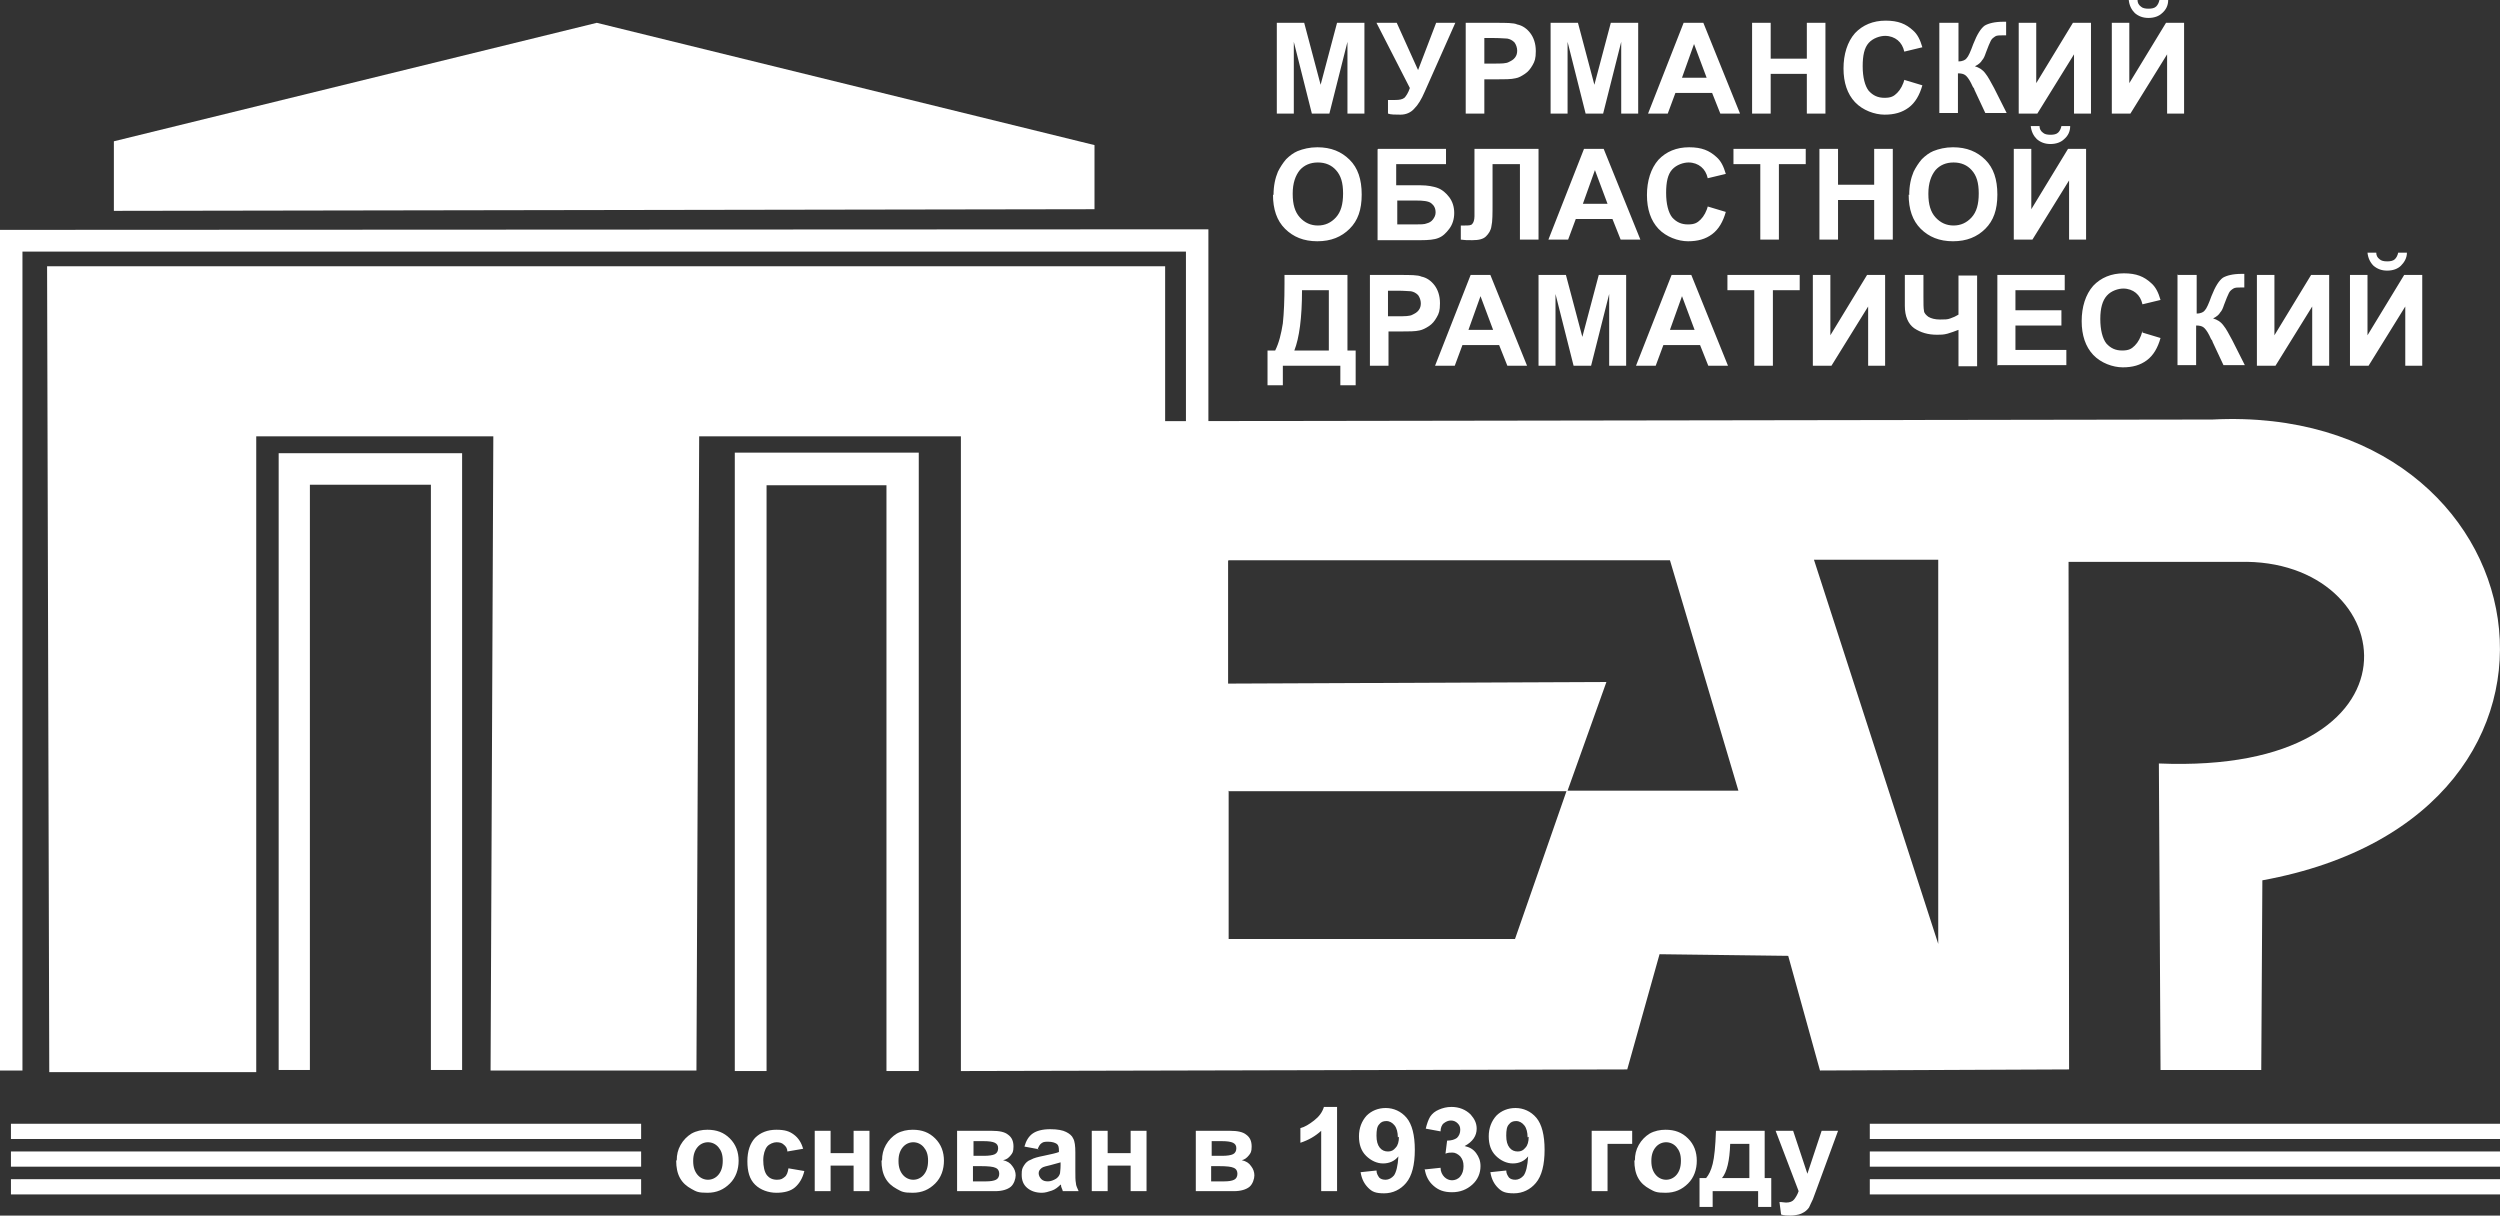
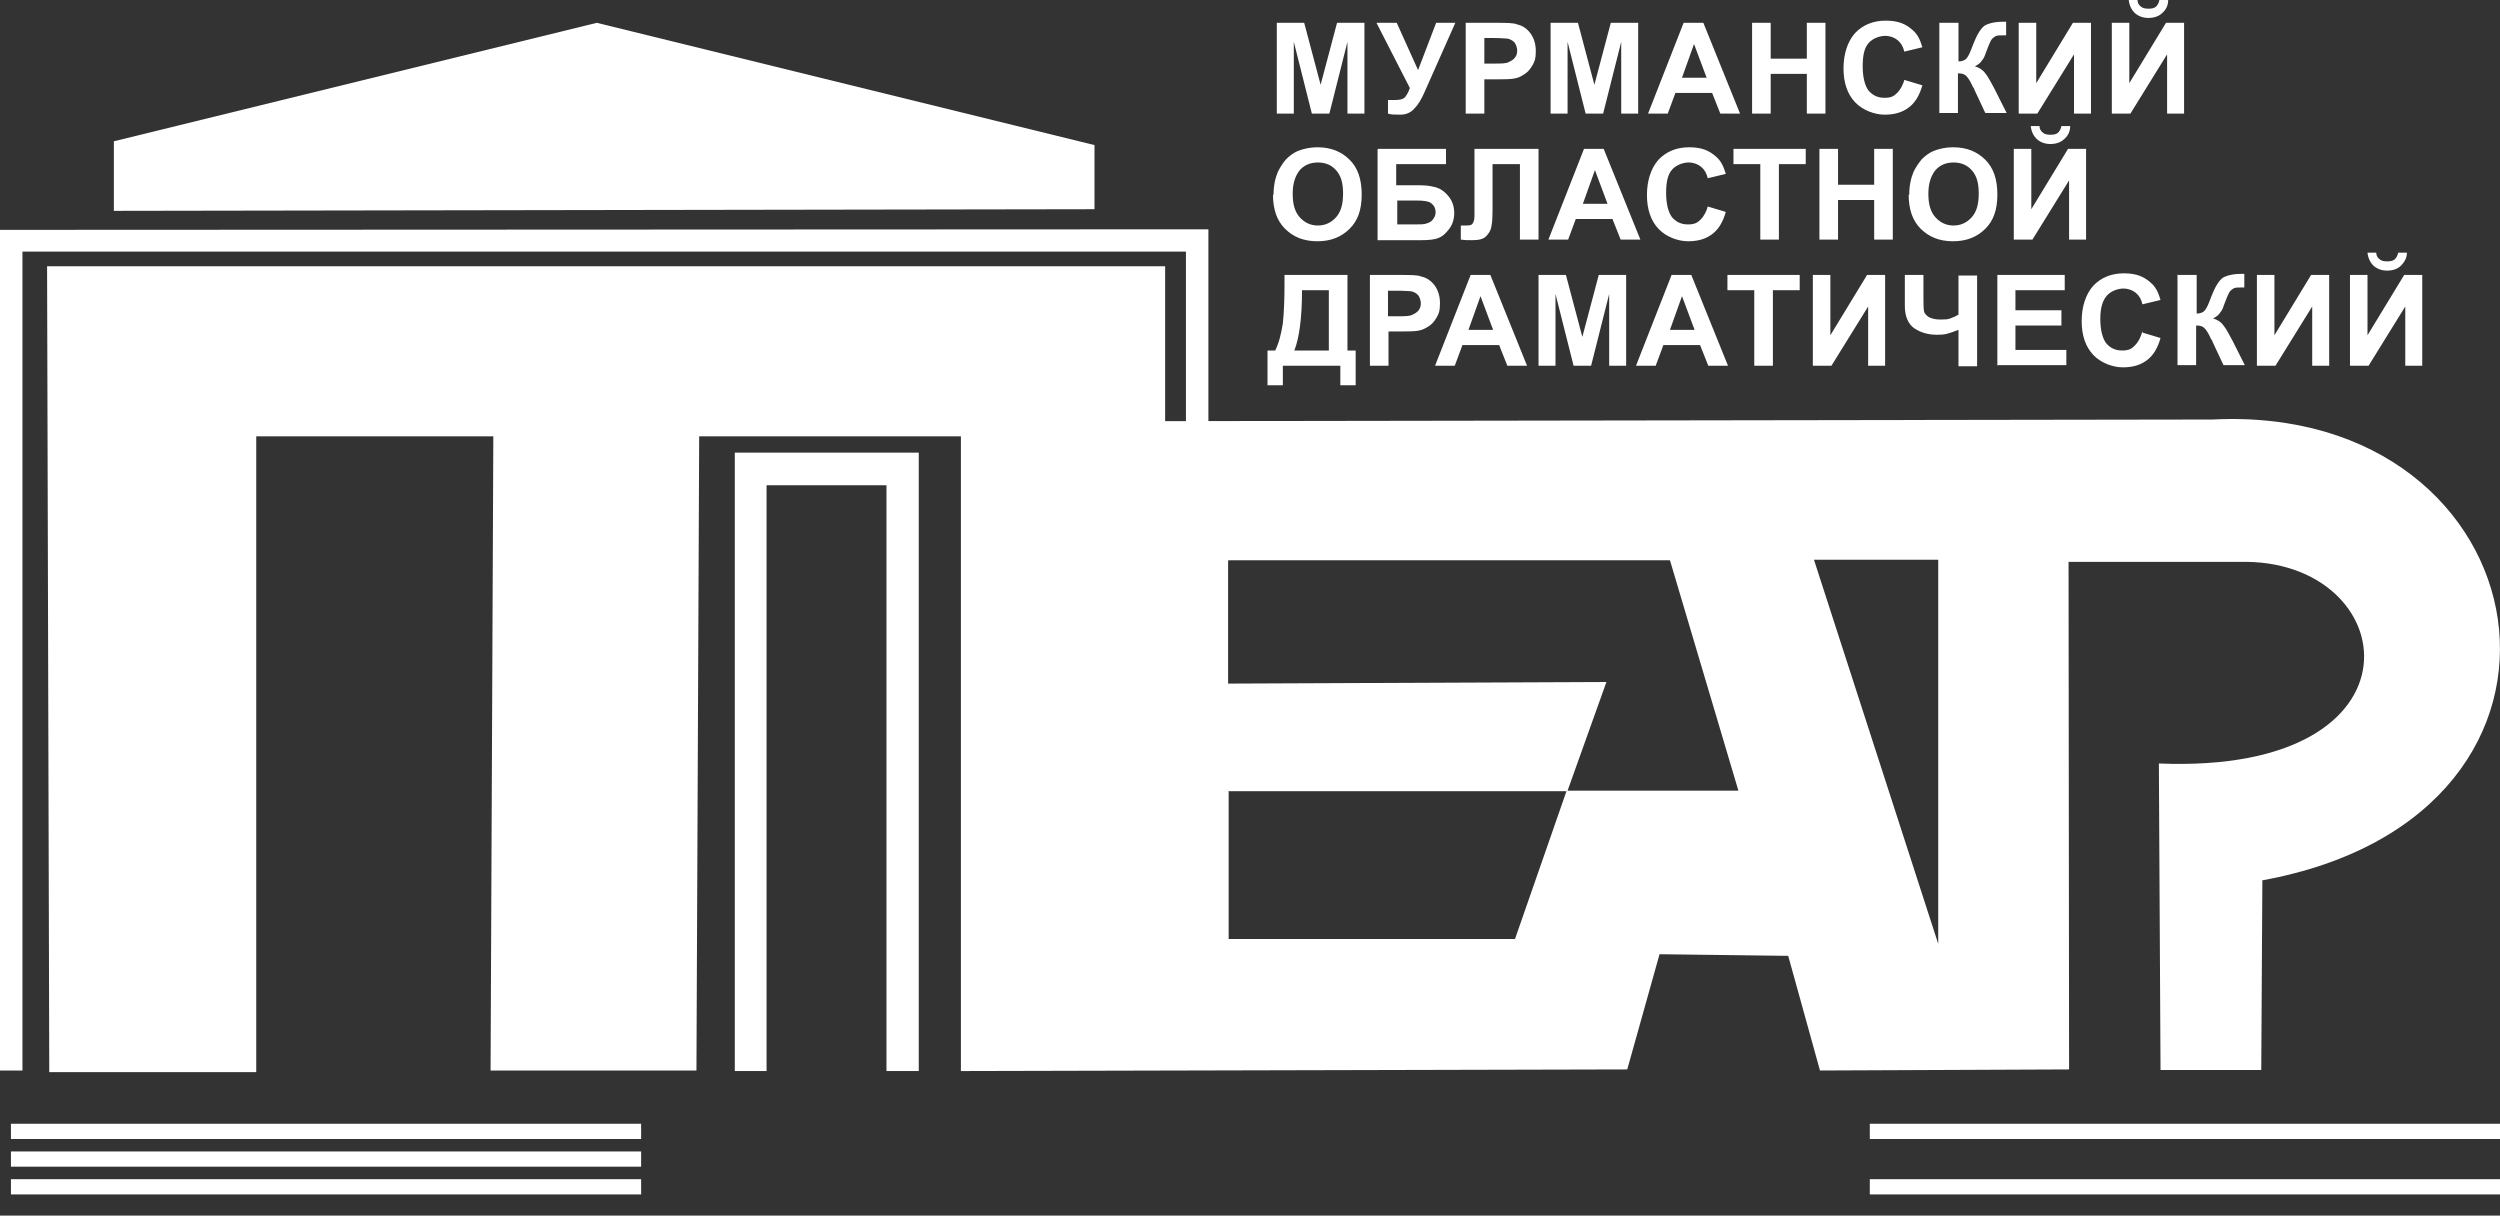
<svg xmlns="http://www.w3.org/2000/svg" width="109" height="53" viewBox="0 0 109 53" fill="none">
  <rect x="0" y="0" width="109" height="53" fill="#333333" stroke="none" />
  <g id="ÐÐ¾Ð³Ð¾ÑÐ¸Ð¿_ÐÑÑÐ¼Ð°Ð½ÑÐºÐ¸Ð¸Ì_Ð¾Ð±Ð»Ð´ÑÐ°Ð¼ÑÐµÐ°ÑÑ 1" clip-path="url(#clip0_762_2392)">
    <g id="Group">
      <g id="Layer_1">
        <path id="Vector" fill-rule="evenodd" clip-rule="evenodd" d="M4.965 6.16L26.02 0.995L47.72 6.326V9.122L4.965 9.193V6.16Z" fill="white" />
        <path id="Vector_2" fill-rule="evenodd" clip-rule="evenodd" d="M30.484 19.025L30.365 46.674H21.389L21.509 19.025H11.172V46.745H2.148L2.053 11.609H50.8V18.362L96.467 18.291C111.005 17.556 114.371 35.515 98.639 38.382L98.591 46.651H94.199L94.127 33.288C106.135 33.785 104.751 24.308 97.637 24.498H90.189L90.212 46.627L79.351 46.674L77.966 41.675L72.356 41.604L70.948 46.627L41.895 46.698V19.025H30.437H30.484ZM53.569 34.473V40.941H66.054L68.298 34.496H53.545L53.569 34.473ZM53.545 24.451V29.805L70.04 29.734L68.346 34.473H75.794L72.81 24.427H53.569L53.545 24.451ZM79.088 24.403L84.507 41.154V24.403H79.088Z" fill="white" />
        <path id="Vector_3" fill-rule="evenodd" clip-rule="evenodd" d="M0 46.674V10.496V10.022H0.477L52.184 9.998H52.686V10.472V18.504H51.707V10.969H0.979V46.674H0Z" fill="white" />
-         <path id="Vector_4" fill-rule="evenodd" clip-rule="evenodd" d="M12.15 46.651V20.447V19.76H12.843H19.455H20.148V20.447V46.651H18.787V21.134H13.511V46.651H12.15Z" fill="white" />
        <path id="Vector_5" fill-rule="evenodd" clip-rule="evenodd" d="M32.037 46.697V20.446V19.735H32.729H39.366H40.058V20.446V46.697H38.65V21.157H33.422V46.697H32.037Z" fill="white" />
        <path id="Vector_6" fill-rule="evenodd" clip-rule="evenodd" d="M55.669 4.952V0.995H56.863L57.579 3.696L58.295 0.995H59.489V4.952H58.749V1.824L57.961 4.952H57.197L56.41 1.824V4.952H55.669ZM59.99 0.995H60.898L61.828 3.056L62.616 0.995H63.452L62.115 4.004C61.972 4.336 61.828 4.573 61.661 4.738C61.518 4.904 61.303 4.999 61.065 4.999C60.826 4.999 60.635 4.999 60.516 4.952V4.359C60.635 4.359 60.73 4.359 60.826 4.359C61.017 4.359 61.136 4.336 61.232 4.265C61.303 4.194 61.399 4.051 61.47 3.838L60.014 0.995H59.99ZM63.905 4.952V0.995H65.195C65.672 0.995 66.006 0.995 66.149 1.066C66.388 1.114 66.579 1.256 66.722 1.445C66.865 1.635 66.961 1.895 66.961 2.227C66.961 2.559 66.913 2.677 66.818 2.843C66.722 3.009 66.627 3.127 66.484 3.222C66.34 3.317 66.221 3.388 66.078 3.412C65.887 3.459 65.6 3.459 65.242 3.459H64.717V4.952H63.905ZM64.717 1.658V2.772H65.147C65.457 2.772 65.672 2.772 65.791 2.701C65.887 2.654 65.982 2.606 66.054 2.511C66.126 2.417 66.149 2.322 66.149 2.203C66.149 2.085 66.102 1.943 66.03 1.848C65.934 1.753 65.839 1.706 65.72 1.682C65.624 1.682 65.433 1.658 65.147 1.658H64.765H64.717ZM67.606 4.952V0.995H68.799L69.515 3.696L70.231 0.995H71.425V4.952H70.685V1.824L69.897 4.952H69.133L68.346 1.824V4.952H67.606ZM75.889 4.952H75.006L74.648 4.051H73.048L72.714 4.952H71.855L73.406 0.995H74.266L75.865 4.952H75.889ZM74.409 3.388L73.86 1.919L73.335 3.388H74.409ZM76.391 4.952V0.995H77.202V2.559H78.778V0.995H79.589V4.952H78.778V3.222H77.202V4.952H76.391ZM83.027 3.483L83.815 3.72C83.695 4.146 83.504 4.478 83.218 4.691C82.931 4.904 82.597 4.999 82.168 4.999C81.738 4.999 81.213 4.81 80.878 4.454C80.544 4.099 80.377 3.601 80.377 2.985C80.377 2.369 80.544 1.824 80.878 1.445C81.213 1.09 81.666 0.9 82.215 0.9C82.764 0.9 83.099 1.042 83.409 1.327C83.6 1.493 83.719 1.73 83.815 2.061L83.027 2.251C82.979 2.038 82.884 1.872 82.74 1.753C82.597 1.635 82.406 1.564 82.191 1.564C81.977 1.564 81.666 1.658 81.475 1.872C81.284 2.085 81.213 2.417 81.213 2.89C81.213 3.364 81.308 3.743 81.475 3.957C81.666 4.17 81.881 4.265 82.168 4.265C82.454 4.265 82.573 4.194 82.717 4.051C82.86 3.909 82.979 3.696 83.051 3.412L83.027 3.483ZM84.579 0.995H85.39V2.677C85.581 2.677 85.701 2.606 85.748 2.535C85.82 2.464 85.915 2.251 86.035 1.919C86.202 1.493 86.369 1.232 86.536 1.114C86.703 1.019 86.966 0.948 87.348 0.948C87.73 0.948 87.395 0.948 87.467 0.948V1.54H87.348C87.181 1.54 87.061 1.54 86.99 1.587C86.918 1.635 86.847 1.682 86.799 1.777C86.751 1.872 86.679 2.038 86.584 2.298C86.536 2.44 86.488 2.559 86.417 2.63C86.369 2.725 86.25 2.819 86.106 2.89C86.273 2.938 86.441 3.033 86.56 3.198C86.679 3.341 86.799 3.578 86.942 3.838L87.491 4.928H86.56L86.083 3.909C86.083 3.909 86.083 3.862 86.035 3.814C86.035 3.814 85.987 3.743 85.939 3.625C85.844 3.435 85.748 3.317 85.677 3.27C85.605 3.222 85.51 3.198 85.366 3.198V4.928H84.555V0.995H84.579ZM88.04 0.995H88.78V3.625L90.379 0.995H91.167V4.952H90.427V2.369L88.828 4.952H88.016V0.995H88.04ZM92.098 0.995H92.838V3.625L94.438 0.995H95.226V4.952H94.486V2.369L92.886 4.952H92.075V0.995H92.098ZM94.151 0H94.533C94.533 0.237 94.438 0.426 94.271 0.569C94.127 0.711 93.913 0.782 93.674 0.782C93.435 0.782 93.244 0.711 93.077 0.569C92.934 0.426 92.838 0.237 92.814 0H93.196C93.196 0.118 93.244 0.213 93.34 0.284C93.411 0.355 93.531 0.379 93.674 0.379C93.817 0.379 93.936 0.355 94.008 0.284C94.08 0.213 94.127 0.118 94.151 0ZM55.526 8.506C55.526 8.103 55.598 7.771 55.717 7.487C55.813 7.297 55.932 7.108 56.075 6.942C56.242 6.776 56.41 6.658 56.577 6.587C56.815 6.492 57.102 6.421 57.436 6.421C58.033 6.421 58.486 6.61 58.844 6.966C59.203 7.321 59.37 7.819 59.37 8.482C59.37 9.145 59.203 9.619 58.844 9.975C58.486 10.33 58.033 10.519 57.436 10.519C56.839 10.519 56.386 10.33 56.028 9.975C55.669 9.619 55.502 9.122 55.502 8.482L55.526 8.506ZM56.362 8.458C56.362 8.908 56.457 9.24 56.672 9.477C56.887 9.714 57.15 9.832 57.46 9.832C57.77 9.832 58.033 9.714 58.248 9.477C58.462 9.24 58.558 8.908 58.558 8.435C58.558 7.961 58.462 7.653 58.248 7.416C58.057 7.202 57.794 7.084 57.46 7.084C57.126 7.084 56.863 7.202 56.672 7.416C56.481 7.653 56.362 7.984 56.362 8.435V8.458ZM60.086 6.492H63.046V7.155H60.874V8.079H61.948C62.234 8.079 62.497 8.127 62.688 8.198C62.879 8.269 63.046 8.411 63.189 8.6C63.332 8.79 63.404 9.027 63.404 9.287C63.404 9.548 63.332 9.785 63.189 9.975C63.046 10.164 62.903 10.306 62.712 10.377C62.545 10.448 62.282 10.472 61.948 10.472H60.062V6.515L60.086 6.492ZM60.898 9.785H61.685C61.924 9.785 62.115 9.785 62.211 9.738C62.306 9.714 62.401 9.667 62.473 9.572C62.545 9.477 62.592 9.382 62.592 9.264C62.592 9.074 62.521 8.956 62.401 8.861C62.282 8.766 62.043 8.743 61.733 8.743H60.921V9.785H60.898ZM64.287 6.492H67.08V10.448H66.269V7.155H65.075V8.837C65.075 9.311 65.075 9.667 65.027 9.856C65.004 10.046 64.908 10.188 64.789 10.306C64.669 10.425 64.478 10.472 64.192 10.472C63.905 10.472 63.929 10.472 63.691 10.448V9.832H63.858C64.025 9.832 64.144 9.832 64.192 9.761C64.24 9.714 64.287 9.595 64.287 9.43V8.743V6.492ZM71.544 10.448H70.661L70.303 9.548H68.704L68.37 10.448H67.51L69.062 6.492H69.921L71.521 10.448H71.544ZM70.088 8.885L69.539 7.416L69.014 8.885H70.088ZM74.457 9.003L75.245 9.24C75.125 9.667 74.934 9.998 74.648 10.211C74.361 10.425 74.027 10.519 73.597 10.519C73.168 10.519 72.643 10.33 72.308 9.975C71.974 9.619 71.807 9.122 71.807 8.506C71.807 7.89 71.974 7.345 72.308 6.966C72.643 6.61 73.096 6.421 73.645 6.421C74.194 6.421 74.528 6.563 74.839 6.847C75.03 7.013 75.149 7.25 75.245 7.582L74.457 7.771C74.409 7.558 74.314 7.392 74.17 7.274C74.027 7.155 73.836 7.084 73.621 7.084C73.406 7.084 73.096 7.179 72.905 7.392C72.714 7.605 72.643 7.937 72.643 8.411C72.643 8.885 72.738 9.264 72.905 9.477C73.096 9.69 73.311 9.785 73.597 9.785C73.884 9.785 74.003 9.714 74.147 9.572C74.29 9.43 74.409 9.216 74.481 8.932L74.457 9.003ZM76.749 10.448V7.155H75.579V6.492H78.73V7.155H77.56V10.448H76.749ZM79.327 10.448V6.492H80.138V8.055H81.714V6.492H82.526V10.448H81.714V8.719H80.138V10.448H79.327ZM83.242 8.506C83.242 8.103 83.313 7.771 83.433 7.487C83.528 7.297 83.648 7.108 83.791 6.942C83.958 6.776 84.125 6.658 84.292 6.587C84.531 6.492 84.817 6.421 85.151 6.421C85.748 6.421 86.202 6.61 86.56 6.966C86.918 7.321 87.085 7.819 87.085 8.482C87.085 9.145 86.918 9.619 86.56 9.975C86.202 10.33 85.748 10.519 85.151 10.519C84.555 10.519 84.101 10.33 83.743 9.975C83.385 9.619 83.218 9.122 83.218 8.482L83.242 8.506ZM84.077 8.458C84.077 8.908 84.173 9.24 84.388 9.477C84.603 9.714 84.865 9.832 85.175 9.832C85.486 9.832 85.748 9.714 85.963 9.477C86.178 9.24 86.273 8.908 86.273 8.435C86.273 7.961 86.178 7.653 85.963 7.416C85.772 7.202 85.51 7.084 85.175 7.084C84.841 7.084 84.579 7.202 84.388 7.416C84.197 7.653 84.077 7.984 84.077 8.435V8.458ZM87.825 6.492H88.565V9.122L90.165 6.492H90.953V10.448H90.212V7.866L88.613 10.448H87.801V6.492H87.825ZM89.878 5.497H90.26C90.26 5.734 90.165 5.923 89.998 6.065C89.854 6.207 89.639 6.279 89.401 6.279C89.162 6.279 88.971 6.207 88.804 6.065C88.661 5.923 88.565 5.734 88.541 5.497H88.923C88.923 5.615 88.971 5.71 89.067 5.781C89.138 5.852 89.257 5.876 89.401 5.876C89.544 5.876 89.663 5.852 89.735 5.781C89.807 5.71 89.854 5.615 89.878 5.497ZM56.004 11.988H58.749V15.282H59.107V16.798H58.439V15.945H55.932V16.798H55.264V15.282H55.598C55.765 14.95 55.861 14.547 55.932 14.097C55.98 13.647 56.004 13.078 56.004 12.391V11.965V11.988ZM56.768 12.652C56.768 13.86 56.648 14.737 56.433 15.282H57.937V12.652H56.744H56.768ZM59.728 15.945V11.988H61.017C61.494 11.988 61.828 11.988 61.972 12.059C62.211 12.107 62.401 12.249 62.545 12.438C62.688 12.628 62.783 12.889 62.783 13.22C62.783 13.552 62.736 13.671 62.64 13.836C62.545 14.002 62.449 14.121 62.306 14.216C62.163 14.31 62.02 14.381 61.9 14.405C61.709 14.452 61.423 14.452 61.065 14.452H60.539V15.945H59.728ZM60.516 12.675V13.789H60.945C61.256 13.789 61.47 13.789 61.59 13.718C61.685 13.671 61.781 13.623 61.852 13.528C61.924 13.434 61.948 13.339 61.948 13.22C61.948 13.102 61.9 12.96 61.828 12.865C61.733 12.77 61.638 12.723 61.518 12.699C61.423 12.699 61.232 12.675 60.945 12.675H60.563H60.516ZM66.579 15.945L64.98 11.988H64.12L62.569 15.945H63.428L63.762 15.045H65.362L65.72 15.945H66.603H66.579ZM65.099 14.381H64.025L64.55 12.912L65.099 14.381ZM67.08 15.945V11.988H68.274L68.99 14.689L69.706 11.988H70.9V15.945H70.16V12.818L69.372 15.945H68.608L67.82 12.818V15.945H67.08ZM75.364 15.945H74.481L74.123 15.045H72.523L72.189 15.945H71.33L72.881 11.988H73.741L75.34 15.945H75.364ZM73.884 14.381L73.335 12.912L72.81 14.381H73.884ZM76.486 15.945H77.298V12.652H78.467V11.988H75.316V12.652H76.486V15.945ZM79.064 11.988H79.804V14.618L81.404 11.988H82.191V15.945H81.451V13.363L79.852 15.945H79.04V11.988H79.064ZM83.051 11.988H83.862V12.936C83.862 13.244 83.862 13.434 83.886 13.552C83.886 13.647 83.982 13.742 84.077 13.813C84.197 13.884 84.364 13.931 84.579 13.931C84.793 13.931 84.913 13.931 85.032 13.884C85.175 13.836 85.271 13.789 85.39 13.718V12.012H86.202V15.969H85.39V14.381C85.223 14.452 85.056 14.5 84.913 14.547C84.746 14.595 84.603 14.595 84.459 14.595C84.053 14.595 83.743 14.5 83.457 14.31C83.194 14.121 83.051 13.789 83.051 13.339V12.012V11.988ZM87.085 15.945V11.988H90.022V12.652H87.873V13.528H89.878V14.192H87.873V15.258H90.093V15.921H87.061L87.085 15.945ZM93.411 14.5L94.199 14.737C94.08 15.163 93.889 15.495 93.602 15.708C93.316 15.921 92.982 16.016 92.552 16.016C92.122 16.016 91.597 15.827 91.263 15.471C90.929 15.116 90.761 14.618 90.761 14.002C90.761 13.386 90.929 12.841 91.263 12.462C91.597 12.107 92.051 11.917 92.6 11.917C93.149 11.917 93.483 12.059 93.793 12.344C93.984 12.51 94.104 12.746 94.199 13.078L93.411 13.268C93.364 13.055 93.268 12.889 93.125 12.77C92.982 12.652 92.791 12.581 92.576 12.581C92.361 12.581 92.051 12.675 91.86 12.889C91.669 13.102 91.573 13.434 91.573 13.908C91.573 14.381 91.669 14.76 91.836 14.974C92.027 15.187 92.242 15.282 92.528 15.282C92.814 15.282 92.934 15.211 93.077 15.068C93.22 14.926 93.34 14.713 93.411 14.429V14.5ZM94.963 11.988H95.775V13.671C95.966 13.671 96.085 13.6 96.133 13.528C96.204 13.457 96.3 13.244 96.419 12.912C96.586 12.486 96.753 12.225 96.921 12.107C97.088 12.012 97.35 11.941 97.732 11.941C98.114 11.941 97.78 11.941 97.852 11.941V12.533H97.732C97.565 12.533 97.446 12.533 97.374 12.581C97.302 12.628 97.231 12.675 97.183 12.77C97.135 12.865 97.064 13.031 96.968 13.291C96.921 13.434 96.873 13.552 96.801 13.623C96.753 13.718 96.634 13.813 96.491 13.884C96.658 13.931 96.825 14.026 96.944 14.192C97.064 14.334 97.183 14.571 97.326 14.832L97.875 15.921H96.944L96.467 14.902C96.467 14.902 96.467 14.855 96.419 14.808C96.419 14.808 96.371 14.737 96.324 14.618C96.228 14.429 96.133 14.31 96.061 14.263C95.99 14.216 95.894 14.192 95.751 14.192V15.921H94.939V11.965L94.963 11.988ZM98.424 11.988H99.165V14.618L100.764 11.988H101.552V15.945H100.812V13.363L99.212 15.945H98.401V11.988H98.424ZM102.483 11.988H103.223V14.618L104.822 11.988H105.61V15.945H104.87V13.363L103.27 15.945H102.459V11.988H102.483ZM104.56 11.017H104.942C104.942 11.254 104.822 11.444 104.679 11.586C104.536 11.728 104.321 11.799 104.082 11.799C103.843 11.799 103.652 11.728 103.485 11.586C103.342 11.444 103.247 11.254 103.223 11.017H103.605C103.605 11.136 103.652 11.23 103.748 11.301C103.82 11.372 103.939 11.396 104.082 11.396C104.225 11.396 104.345 11.372 104.416 11.301C104.488 11.23 104.536 11.136 104.56 11.017Z" fill="white" />
-         <path id="Vector_7" fill-rule="evenodd" clip-rule="evenodd" d="M29.506 50.584C29.506 50.347 29.554 50.133 29.673 49.92C29.793 49.707 29.96 49.541 30.151 49.423C30.366 49.304 30.604 49.257 30.843 49.257C31.249 49.257 31.559 49.375 31.822 49.636C32.084 49.897 32.204 50.228 32.204 50.607C32.204 50.986 32.084 51.342 31.822 51.602C31.559 51.863 31.249 52.005 30.843 52.005C30.437 52.005 30.366 51.958 30.151 51.839C29.936 51.721 29.769 51.579 29.649 51.365C29.53 51.152 29.482 50.892 29.482 50.607L29.506 50.584ZM30.223 50.631C30.223 50.892 30.294 51.081 30.413 51.223C30.533 51.365 30.7 51.437 30.867 51.437C31.034 51.437 31.201 51.365 31.321 51.223C31.44 51.081 31.512 50.892 31.512 50.607C31.512 50.323 31.44 50.157 31.321 50.015C31.201 49.873 31.034 49.802 30.867 49.802C30.7 49.802 30.533 49.873 30.413 50.015C30.294 50.157 30.223 50.347 30.223 50.607V50.631ZM35.021 50.086L34.328 50.205C34.328 50.062 34.257 49.968 34.161 49.897C34.09 49.825 33.97 49.802 33.851 49.802C33.732 49.802 33.541 49.873 33.445 49.991C33.35 50.11 33.278 50.323 33.278 50.584C33.278 50.844 33.326 51.105 33.445 51.247C33.541 51.365 33.684 51.437 33.875 51.437C34.066 51.437 34.114 51.389 34.209 51.318C34.305 51.247 34.352 51.105 34.376 50.939L35.069 51.057C34.997 51.365 34.854 51.602 34.663 51.768C34.472 51.934 34.185 52.005 33.851 52.005C33.517 52.005 33.159 51.887 32.92 51.65C32.681 51.413 32.586 51.081 32.586 50.631C32.586 50.181 32.705 49.849 32.92 49.612C33.159 49.375 33.469 49.257 33.851 49.257C34.233 49.257 34.424 49.328 34.615 49.47C34.806 49.612 34.949 49.825 35.021 50.11V50.086ZM35.522 49.304H36.214V50.276H37.217V49.304H37.909V51.934H37.217V50.821H36.214V51.934H35.522V49.304ZM38.458 50.584C38.458 50.347 38.506 50.133 38.625 49.92C38.745 49.707 38.912 49.541 39.103 49.423C39.318 49.304 39.556 49.257 39.795 49.257C40.201 49.257 40.511 49.375 40.774 49.636C41.036 49.897 41.156 50.228 41.156 50.607C41.156 50.986 41.036 51.342 40.774 51.602C40.511 51.863 40.201 52.005 39.795 52.005C39.389 52.005 39.318 51.958 39.103 51.839C38.888 51.721 38.721 51.579 38.602 51.365C38.482 51.152 38.434 50.892 38.434 50.607L38.458 50.584ZM39.175 50.631C39.175 50.892 39.246 51.081 39.365 51.223C39.485 51.365 39.652 51.437 39.819 51.437C39.986 51.437 40.153 51.365 40.273 51.223C40.392 51.081 40.464 50.892 40.464 50.607C40.464 50.323 40.392 50.157 40.273 50.015C40.153 49.873 39.986 49.802 39.819 49.802C39.652 49.802 39.485 49.873 39.365 50.015C39.246 50.157 39.175 50.347 39.175 50.607V50.631ZM41.729 49.304H43.257C43.567 49.304 43.806 49.352 43.949 49.47C44.116 49.589 44.188 49.754 44.188 49.991C44.188 50.228 44.14 50.276 44.068 50.37C43.973 50.489 43.877 50.56 43.734 50.584C43.925 50.631 44.044 50.702 44.14 50.844C44.235 50.963 44.283 51.105 44.283 51.247C44.283 51.389 44.212 51.626 44.068 51.745C43.925 51.863 43.686 51.934 43.4 51.934H41.729V49.304ZM42.445 50.394H42.898C43.113 50.394 43.281 50.37 43.376 50.323C43.471 50.276 43.519 50.181 43.519 50.062C43.519 49.944 43.471 49.873 43.376 49.825C43.281 49.778 43.113 49.754 42.898 49.754H42.445V50.394ZM42.445 51.508H42.994C43.185 51.508 43.328 51.484 43.424 51.437C43.519 51.389 43.567 51.294 43.567 51.176C43.567 51.057 43.519 50.963 43.4 50.915C43.304 50.868 43.09 50.844 42.779 50.844H42.421V51.508H42.445ZM45.31 50.11L44.665 49.991C44.737 49.731 44.856 49.541 45.023 49.423C45.19 49.304 45.453 49.233 45.787 49.233C46.121 49.233 46.336 49.281 46.479 49.352C46.623 49.423 46.742 49.517 46.79 49.636C46.861 49.754 46.885 49.968 46.885 50.252V51.057C46.885 51.294 46.885 51.46 46.909 51.579C46.909 51.697 46.981 51.816 47.028 51.934H46.336C46.336 51.887 46.288 51.816 46.264 51.721C46.264 51.673 46.264 51.65 46.241 51.65C46.121 51.768 46.002 51.863 45.859 51.91C45.715 51.958 45.572 52.005 45.429 52.005C45.166 52.005 44.952 51.934 44.784 51.792C44.617 51.65 44.546 51.46 44.546 51.223C44.546 50.986 44.57 50.939 44.641 50.821C44.713 50.702 44.808 50.607 44.952 50.56C45.071 50.489 45.262 50.441 45.501 50.394C45.835 50.323 46.05 50.276 46.169 50.228V50.157C46.169 50.015 46.145 49.92 46.074 49.873C46.002 49.825 45.883 49.778 45.692 49.778C45.501 49.778 45.477 49.802 45.405 49.849C45.334 49.897 45.286 49.991 45.238 50.11H45.31ZM46.241 50.678C46.145 50.702 46.002 50.749 45.811 50.797C45.62 50.844 45.501 50.868 45.429 50.915C45.334 50.986 45.286 51.057 45.286 51.152C45.286 51.247 45.334 51.342 45.405 51.413C45.477 51.484 45.572 51.508 45.692 51.508C45.811 51.508 45.93 51.46 46.05 51.389C46.145 51.318 46.193 51.247 46.217 51.152C46.217 51.105 46.241 50.986 46.241 50.821V50.678ZM47.601 49.304H48.294V50.276H49.296V49.304H49.989V51.934H49.296V50.821H48.294V51.934H47.601V49.304ZM52.113 49.304H53.641C53.951 49.304 54.19 49.352 54.333 49.47C54.5 49.589 54.572 49.754 54.572 49.991C54.572 50.228 54.524 50.276 54.453 50.37C54.357 50.489 54.262 50.56 54.142 50.584C54.333 50.631 54.453 50.702 54.548 50.844C54.644 50.963 54.691 51.105 54.691 51.247C54.691 51.389 54.62 51.626 54.477 51.745C54.333 51.863 54.095 51.934 53.808 51.934H52.137V49.304H52.113ZM52.829 50.394H53.283C53.498 50.394 53.665 50.37 53.76 50.323C53.856 50.276 53.904 50.181 53.904 50.062C53.904 49.944 53.856 49.873 53.76 49.825C53.665 49.778 53.498 49.754 53.283 49.754H52.829V50.394ZM52.829 51.508H53.378C53.569 51.508 53.713 51.484 53.808 51.437C53.904 51.389 53.951 51.294 53.951 51.176C53.951 51.057 53.904 50.963 53.784 50.915C53.689 50.868 53.474 50.844 53.163 50.844H52.806V51.508H52.829ZM58.296 51.934H57.604V49.304C57.341 49.541 57.055 49.707 56.697 49.825V49.186C56.888 49.138 57.079 49.02 57.293 48.854C57.508 48.688 57.651 48.499 57.723 48.262H58.296V51.91V51.934ZM59.346 51.105L60.015 51.034C60.015 51.176 60.086 51.271 60.134 51.342C60.206 51.413 60.301 51.437 60.421 51.437C60.54 51.437 60.683 51.365 60.779 51.247C60.874 51.105 60.946 50.844 60.97 50.418C60.803 50.631 60.564 50.726 60.301 50.726C60.039 50.726 59.776 50.607 59.561 50.394C59.346 50.181 59.251 49.897 59.251 49.541C59.251 49.186 59.37 48.878 59.585 48.641C59.8 48.428 60.087 48.309 60.421 48.309C60.755 48.309 61.089 48.451 61.328 48.736C61.566 49.02 61.686 49.494 61.686 50.133C61.686 50.773 61.566 51.271 61.304 51.579C61.065 51.863 60.731 52.029 60.349 52.029C59.967 52.029 59.824 51.958 59.657 51.792C59.49 51.626 59.37 51.413 59.322 51.105H59.346ZM60.946 49.589C60.946 49.375 60.898 49.186 60.803 49.067C60.707 48.949 60.588 48.878 60.444 48.878C60.301 48.878 60.206 48.925 60.134 49.02C60.039 49.115 60.015 49.281 60.015 49.517C60.015 49.754 60.063 49.92 60.158 50.039C60.254 50.157 60.373 50.205 60.516 50.205C60.659 50.205 60.755 50.157 60.85 50.039C60.946 49.944 60.994 49.778 60.994 49.565L60.946 49.589ZM62.139 50.986L62.808 50.915C62.808 51.081 62.88 51.223 62.975 51.318C63.071 51.413 63.19 51.46 63.309 51.46C63.428 51.46 63.572 51.413 63.667 51.294C63.763 51.176 63.81 51.034 63.81 50.844C63.81 50.655 63.763 50.536 63.667 50.418C63.572 50.323 63.452 50.252 63.333 50.252C63.214 50.252 63.142 50.252 63.023 50.299L63.094 49.731C63.285 49.731 63.428 49.683 63.524 49.612C63.62 49.517 63.667 49.399 63.667 49.257C63.667 49.115 63.62 49.044 63.548 48.972C63.476 48.901 63.381 48.854 63.261 48.854C63.142 48.854 63.047 48.901 62.951 48.972C62.856 49.044 62.808 49.186 62.808 49.328L62.163 49.209C62.211 48.996 62.283 48.807 62.354 48.688C62.45 48.546 62.569 48.451 62.736 48.38C62.903 48.309 63.071 48.262 63.285 48.262C63.62 48.262 63.906 48.38 64.121 48.593C64.288 48.783 64.383 48.972 64.383 49.209C64.383 49.517 64.216 49.778 63.858 49.968C64.073 50.015 64.24 50.11 64.36 50.276C64.479 50.441 64.55 50.607 64.55 50.844C64.55 51.152 64.431 51.437 64.192 51.65C63.954 51.863 63.667 51.981 63.309 51.981C62.951 51.981 62.712 51.887 62.498 51.697C62.283 51.508 62.163 51.271 62.116 50.963L62.139 50.986ZM65.004 51.105L65.672 51.034C65.672 51.176 65.744 51.271 65.792 51.342C65.864 51.413 65.959 51.437 66.078 51.437C66.198 51.437 66.341 51.365 66.436 51.247C66.532 51.105 66.603 50.844 66.627 50.418C66.46 50.631 66.222 50.726 65.959 50.726C65.696 50.726 65.434 50.607 65.219 50.394C65.004 50.181 64.909 49.897 64.909 49.541C64.909 49.186 65.028 48.878 65.243 48.641C65.458 48.428 65.744 48.309 66.078 48.309C66.413 48.309 66.747 48.451 66.986 48.736C67.224 49.02 67.344 49.494 67.344 50.133C67.344 50.773 67.224 51.271 66.962 51.579C66.723 51.863 66.389 52.029 66.007 52.029C65.625 52.029 65.481 51.958 65.314 51.792C65.147 51.626 65.028 51.413 64.98 51.105H65.004ZM66.603 49.589C66.603 49.375 66.556 49.186 66.46 49.067C66.365 48.949 66.245 48.878 66.102 48.878C65.959 48.878 65.864 48.925 65.792 49.02C65.696 49.115 65.672 49.281 65.672 49.517C65.672 49.754 65.72 49.92 65.816 50.039C65.911 50.157 66.031 50.205 66.174 50.205C66.317 50.205 66.413 50.157 66.508 50.039C66.603 49.944 66.651 49.778 66.651 49.565L66.603 49.589ZM69.373 49.304H71.163V49.873H70.089V51.934H69.397V49.304H69.373ZM71.282 50.584C71.282 50.347 71.33 50.133 71.45 49.92C71.569 49.707 71.736 49.541 71.927 49.423C72.142 49.304 72.381 49.257 72.619 49.257C73.025 49.257 73.335 49.375 73.598 49.636C73.861 49.897 73.98 50.228 73.98 50.607C73.98 50.986 73.861 51.342 73.598 51.602C73.335 51.863 73.025 52.005 72.619 52.005C72.213 52.005 72.142 51.958 71.927 51.839C71.712 51.721 71.545 51.579 71.426 51.365C71.306 51.152 71.259 50.892 71.259 50.607L71.282 50.584ZM71.999 50.631C71.999 50.892 72.07 51.081 72.19 51.223C72.309 51.365 72.476 51.437 72.643 51.437C72.81 51.437 72.977 51.365 73.097 51.223C73.216 51.081 73.288 50.892 73.288 50.607C73.288 50.323 73.216 50.157 73.097 50.015C72.977 49.873 72.81 49.802 72.643 49.802C72.476 49.802 72.309 49.873 72.19 50.015C72.07 50.157 71.999 50.347 71.999 50.607V50.631ZM76.678 51.934H74.672V52.621H74.099V51.365H74.386C74.505 51.223 74.601 51.034 74.672 50.749C74.744 50.465 74.792 49.991 74.816 49.304H76.94V51.365H77.227V52.621H76.654V51.934H76.678ZM76.272 51.365V49.873H75.436C75.412 50.607 75.293 51.105 75.078 51.365H76.272ZM77.442 49.304H78.181L78.802 51.176L79.423 49.304H80.139L79.208 51.839L79.041 52.289C78.969 52.432 78.921 52.55 78.874 52.645C78.826 52.716 78.754 52.787 78.683 52.834C78.611 52.882 78.516 52.929 78.42 52.953C78.325 52.977 78.205 53 78.062 53C77.919 53 77.799 53 77.656 52.953L77.585 52.408C77.704 52.408 77.799 52.432 77.871 52.432C78.038 52.432 78.158 52.384 78.229 52.289C78.301 52.195 78.373 52.076 78.42 51.934L77.418 49.304H77.442Z" fill="white" />
        <path id="Vector_8" d="M27.953 48.996H0.477V49.66H27.953V48.996Z" fill="white" />
        <path id="Vector_9" d="M27.953 50.204H0.477V50.867H27.953V50.204Z" fill="white" />
        <path id="Vector_10" d="M27.953 51.413H0.477V52.077H27.953V51.413Z" fill="white" />
        <path id="Vector_11" d="M109 48.996H81.523V49.66H109V48.996Z" fill="white" />
-         <path id="Vector_12" d="M109 50.204H81.523V50.867H109V50.204Z" fill="white" />
        <path id="Vector_13" d="M109 51.413H81.523V52.077H109V51.413Z" fill="white" />
      </g>
    </g>
  </g>
  <defs>
    <clipPath id="clip0_762_2392">
      <rect width="109" height="53" fill="white" />
    </clipPath>
  </defs>
</svg>